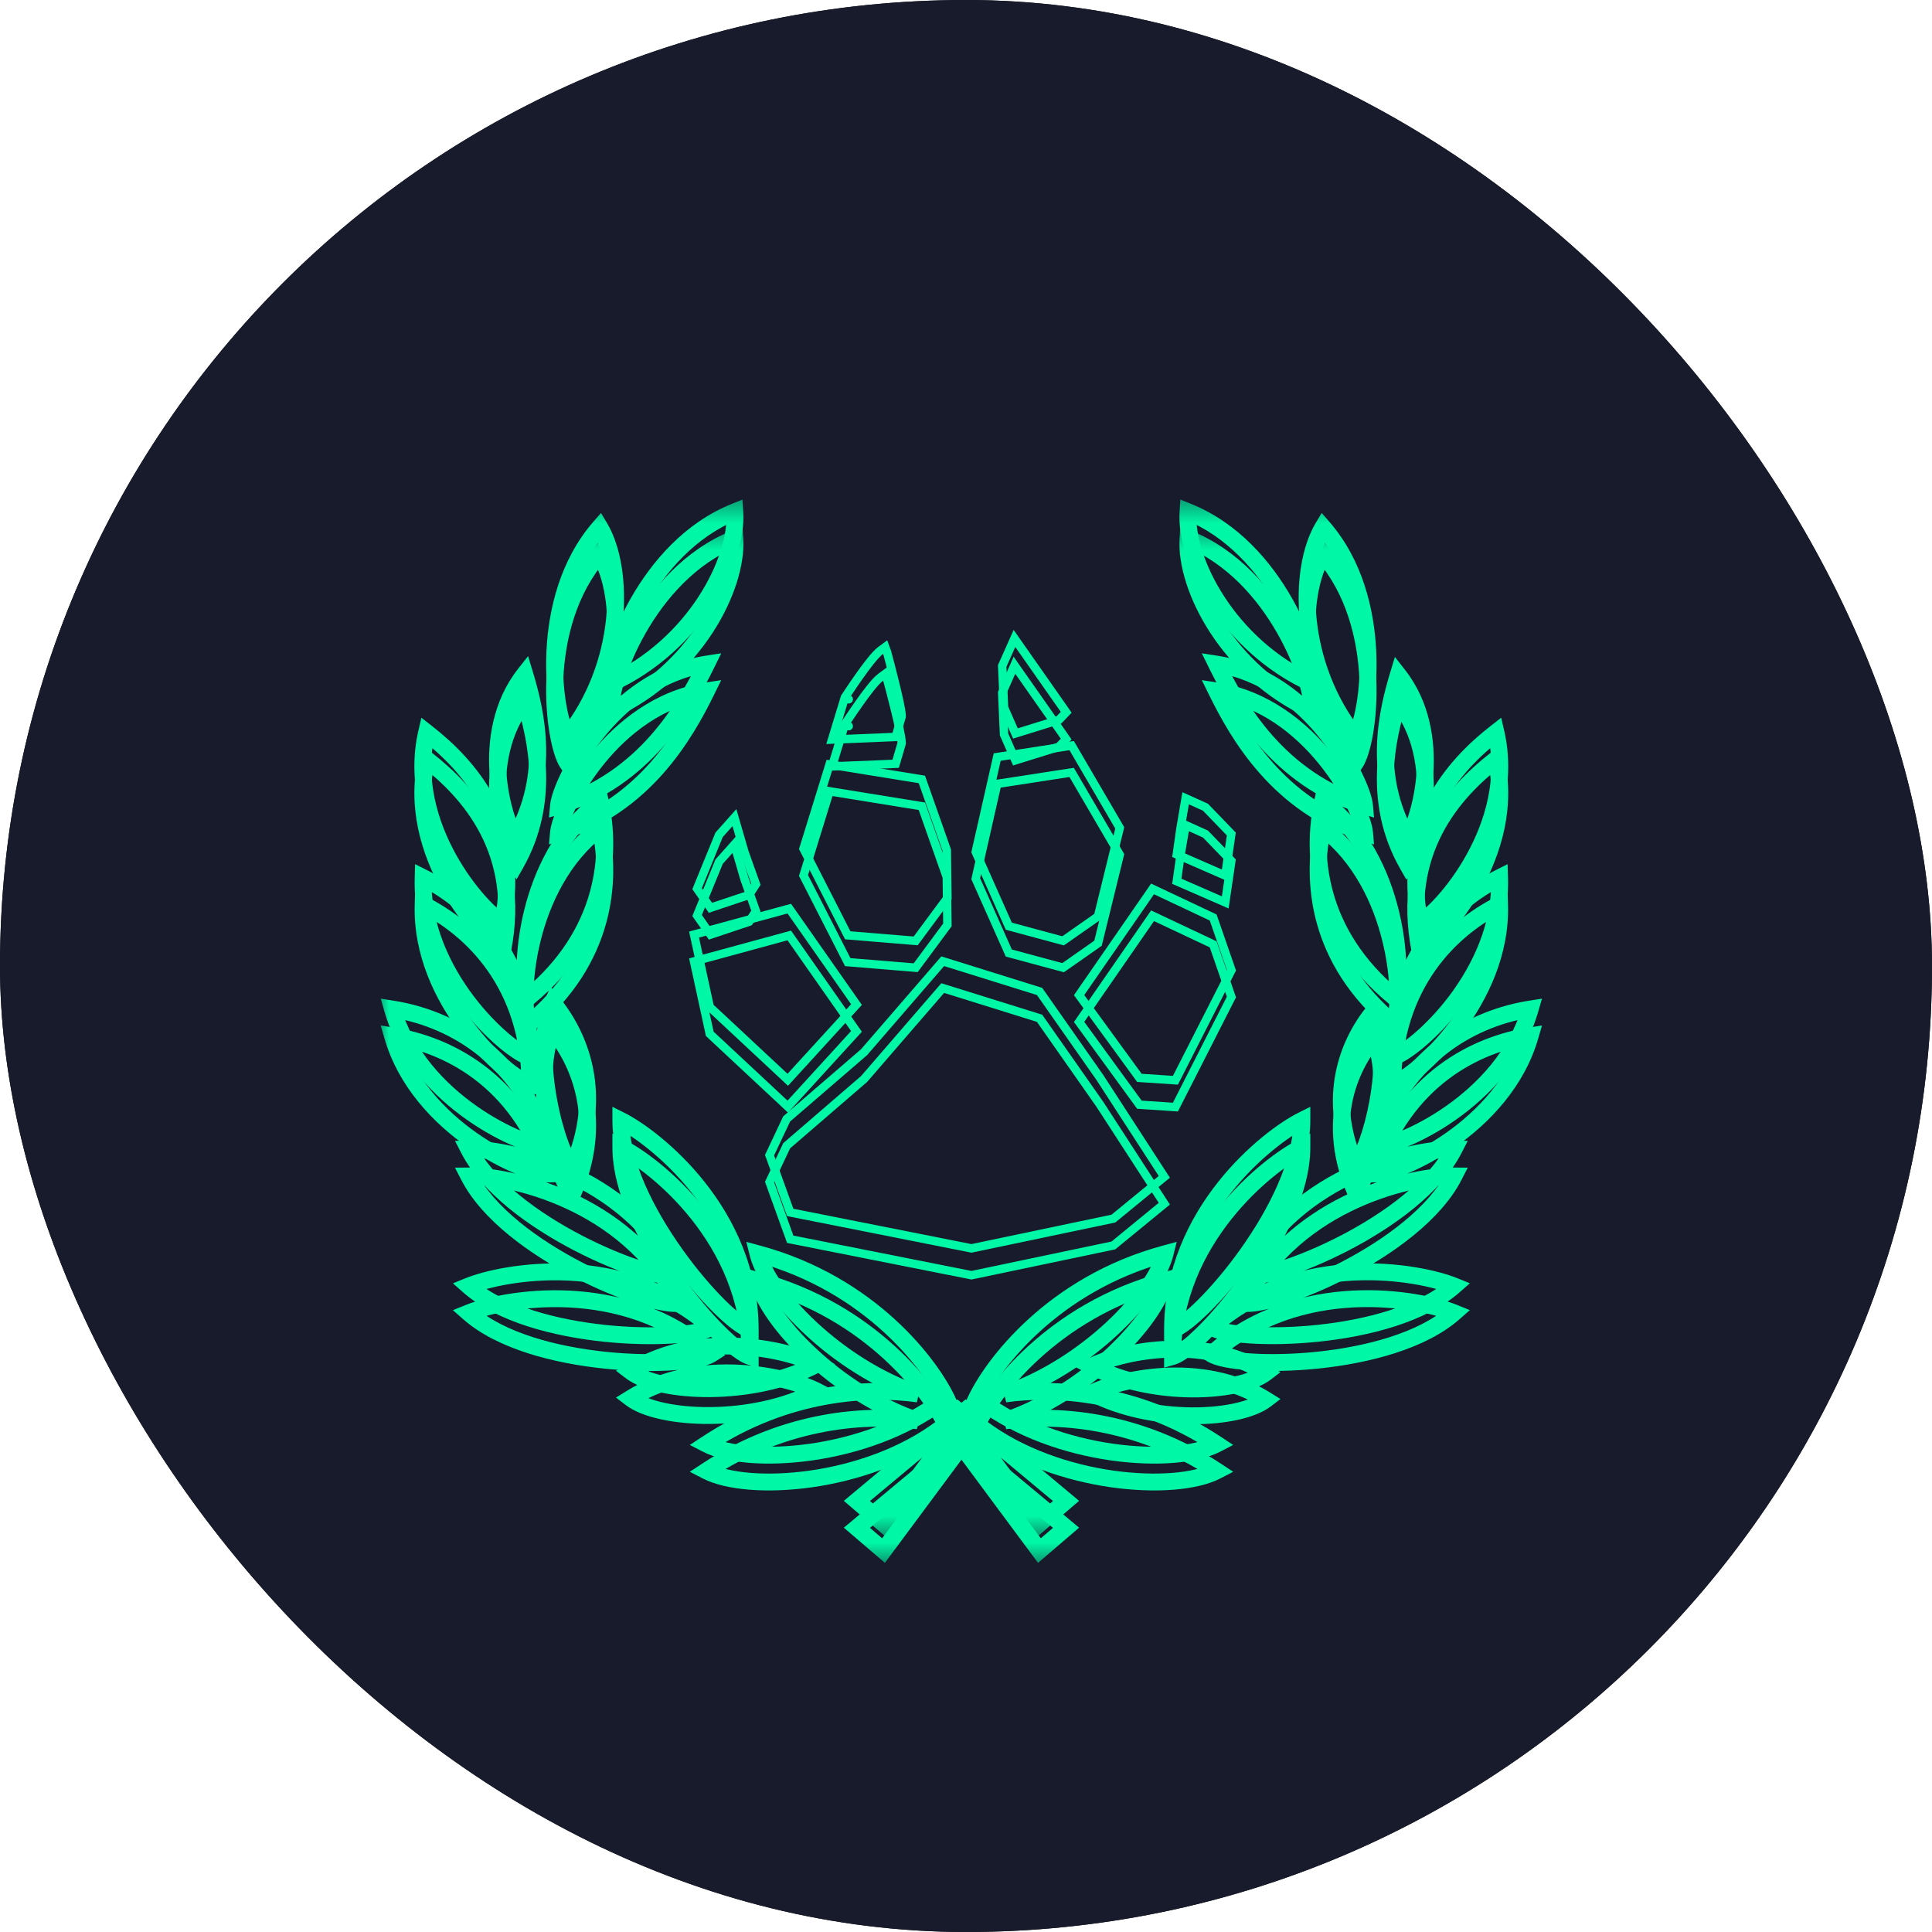
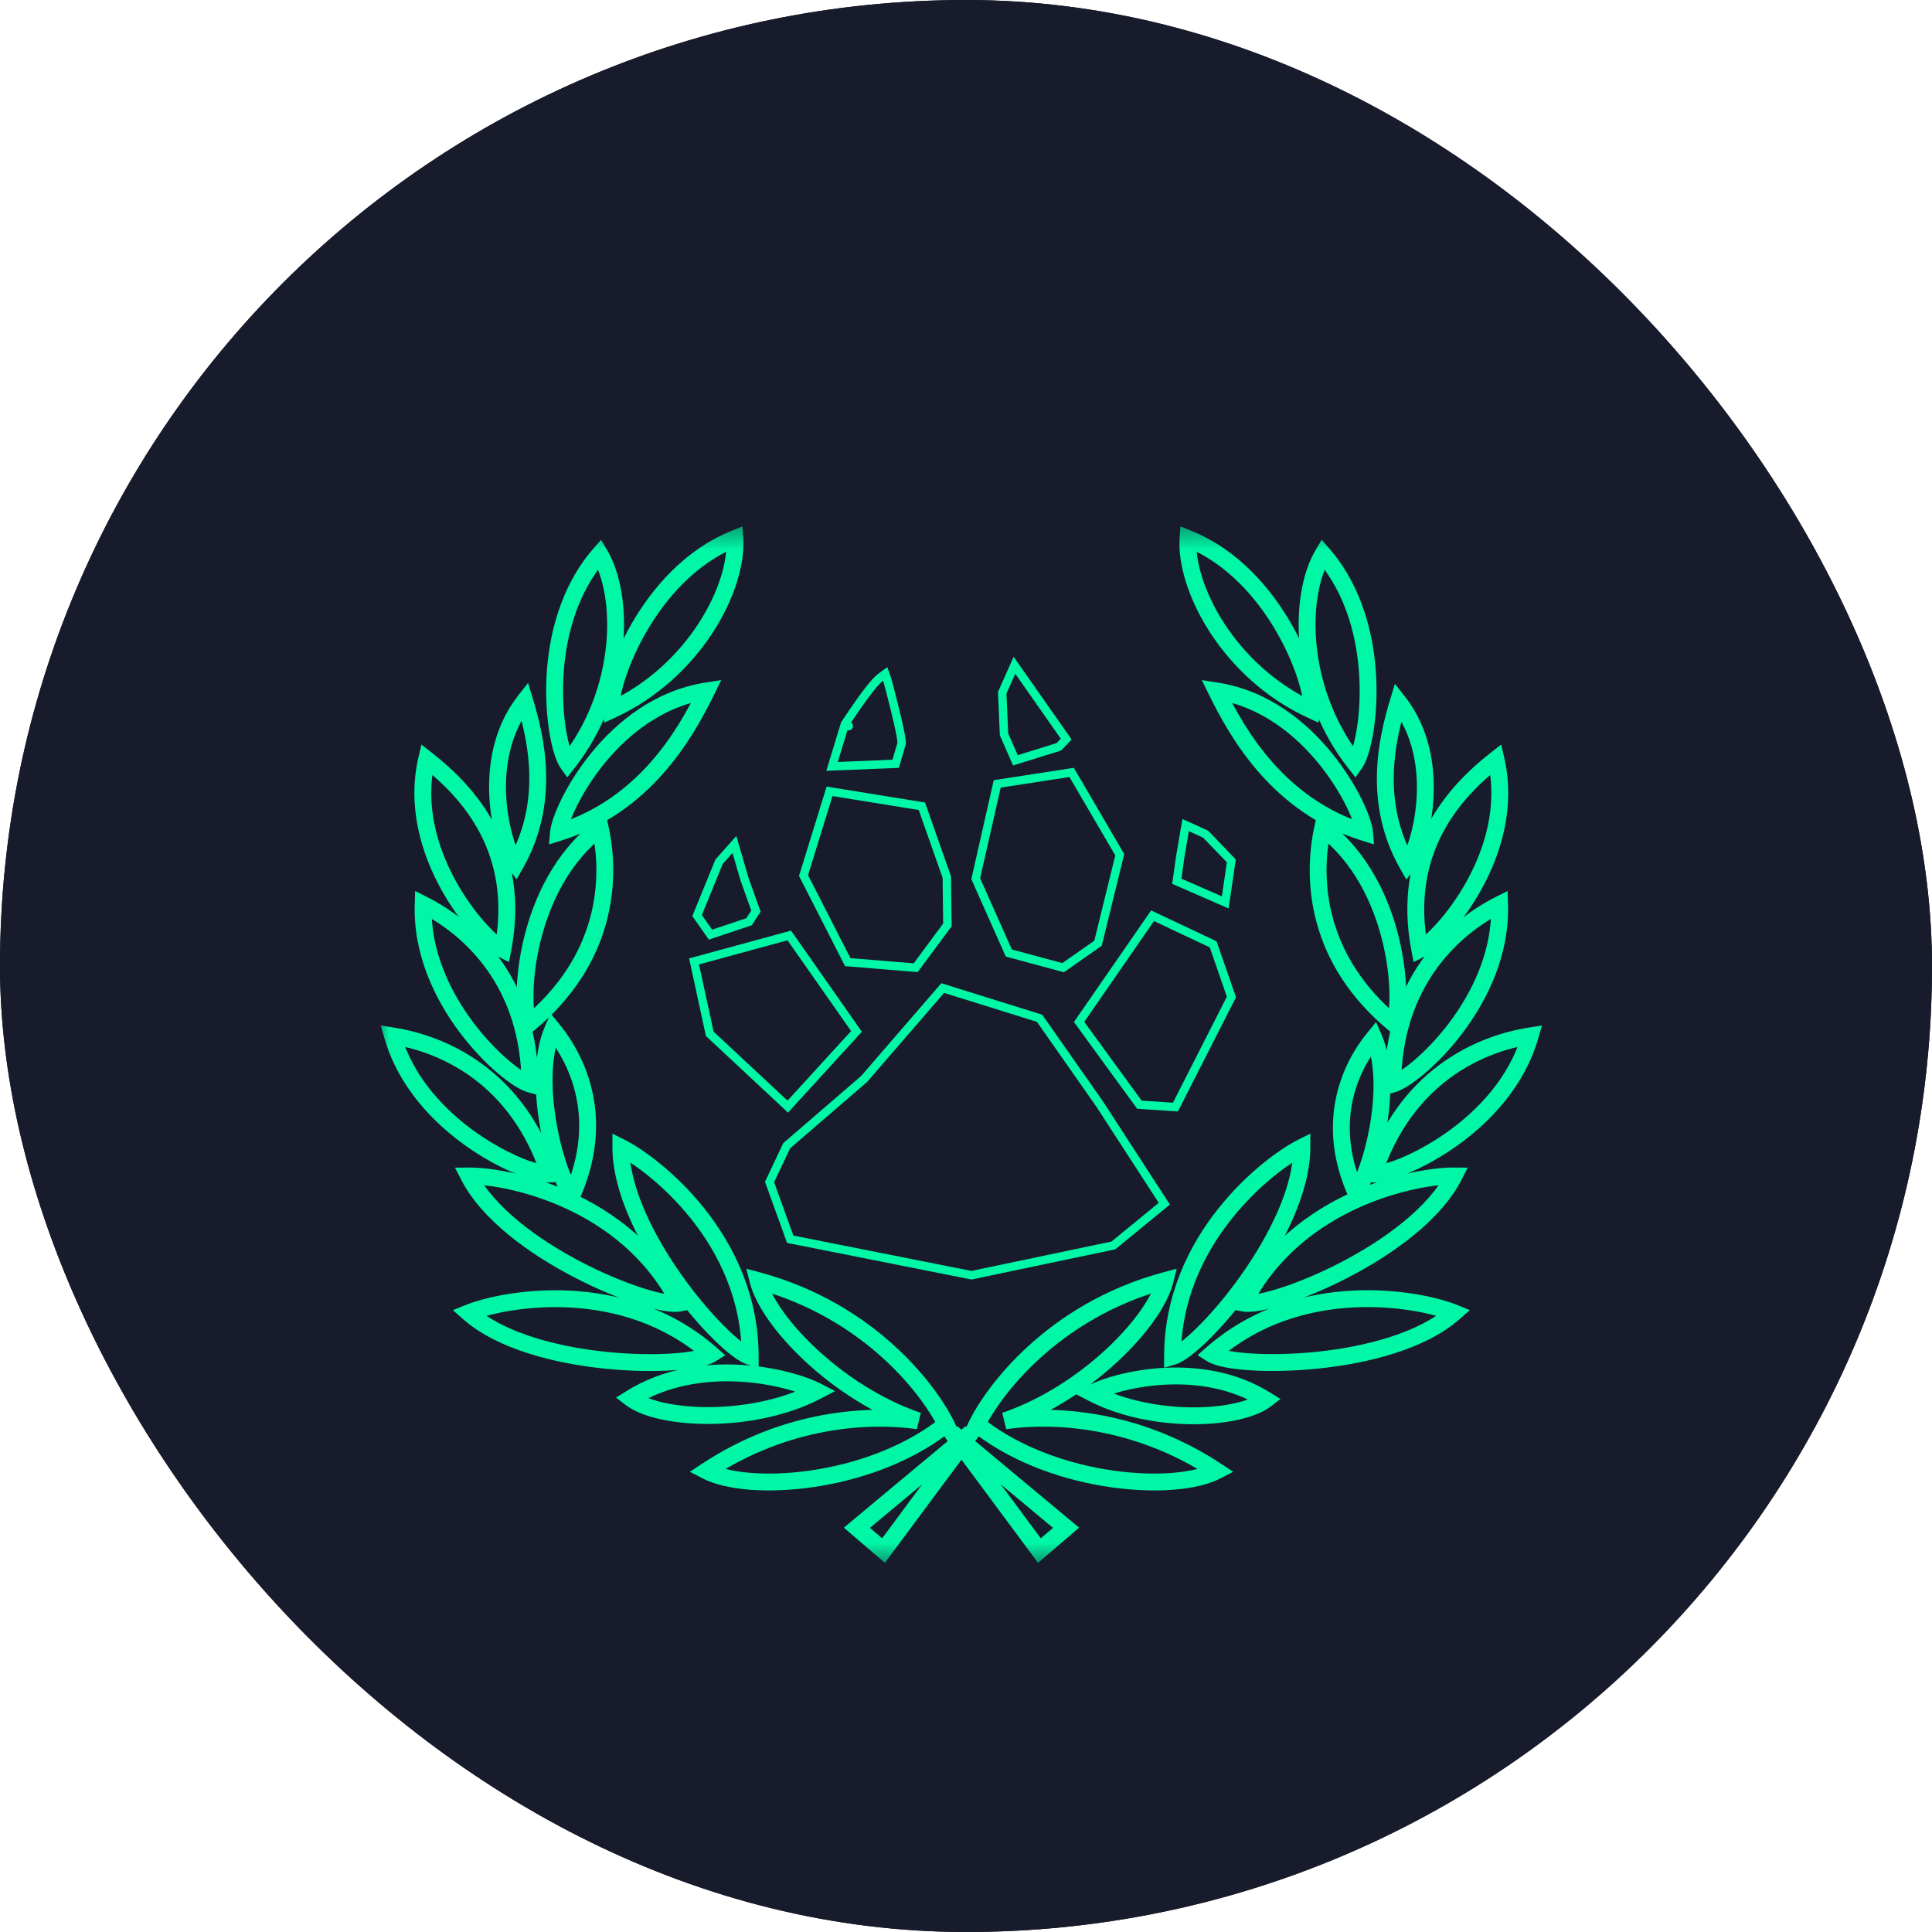
<svg xmlns="http://www.w3.org/2000/svg" width="72" height="72" viewBox="0 0 72 72" fill="none">
  <g clip-path="url(#clip0_3821_15)">
    <rect width="72" height="72" rx="36" fill="#191918" />
    <rect width="72" height="72" fill="#171B2C" />
    <g filter="url(#filter0_f_3821_15)">
      <mask id="mask0_3821_15" style="mask-type:luminance" maskUnits="userSpaceOnUse" x="14" y="19" width="44" height="40">
        <path d="M58 19.443H14V58.414H58V19.443Z" fill="white" />
        <path fill-rule="evenodd" clip-rule="evenodd" d="M27.384 20.071C27.503 21.88 25.892 25.037 22.773 26.469C22.648 25.598 24.059 21.41 27.384 20.071ZM22.351 20.651C23.279 22.207 23.279 25.752 21.152 28.445C20.645 27.726 19.997 23.355 22.351 20.651ZM26.33 25.75C25.534 27.37 24.021 30.03 20.814 31.029C20.889 30.153 22.788 26.302 26.33 25.75ZM19.555 26.12C19.973 27.499 20.539 29.876 19.212 32.206C18.778 31.654 17.788 28.372 19.555 26.12ZM15.9 28.298C17.487 29.54 19.447 31.708 18.74 35.386C17.955 34.989 15.09 31.791 15.9 28.298ZM22.367 30.848C22.8 32.816 22.588 35.779 19.701 38.165C19.349 37.36 19.519 33.026 22.367 30.848ZM15.77 33.707C17.568 34.617 19.729 36.656 19.751 40.401C18.904 40.164 15.656 37.291 15.77 33.707ZM20.601 38.365C21.613 39.602 22.525 41.774 21.339 44.497C20.801 44.053 19.744 40.333 20.601 38.365ZM23.138 42.757C24.367 43.371 27.958 46.159 27.958 50.554C26.966 50.27 23.138 45.932 23.138 42.757ZM14.628 38.604C16.619 38.917 19.302 40.194 20.473 43.751C19.595 43.786 15.62 42.049 14.628 38.604ZM17.469 43.824C18.842 43.811 23.31 44.653 25.315 48.564C24.303 48.764 18.917 46.65 17.469 43.824ZM17.469 48.926C18.742 48.41 23.208 47.559 26.506 50.464C25.637 51.021 19.852 51.025 17.469 48.926ZM35.337 53.252C34.723 51.882 32.445 48.858 28.249 47.724C28.628 49.241 31.172 51.908 34.213 52.95C32.417 52.691 29.322 52.838 26.329 54.816C27.876 55.617 32.265 55.347 35.103 53.203C35.181 53.221 35.259 53.237 35.337 53.252ZM35.915 53.757L38.749 56.119L39.577 56.808L39.729 56.935L39.694 56.965L38.761 57.765L38.737 57.786L38.657 57.678L37.986 56.773L35.832 53.87L33.678 56.773L33.006 57.678L32.927 57.786L32.902 57.765L31.97 56.965L31.934 56.935L32.086 56.808L32.914 56.119L35.748 53.757L35.476 53.391L35.832 53.688L36.187 53.391L35.915 53.757ZM30.441 51.843C29.428 51.32 26.092 50.496 23.509 52.111C24.566 52.92 28.031 53.101 30.441 51.843ZM48.518 42.757C47.289 43.371 43.698 46.159 43.698 50.554C44.69 50.27 48.518 45.932 48.518 42.757ZM51.2 38.685C50.256 39.84 49.404 41.867 50.511 44.408C51.014 43.994 52 40.522 51.2 38.685ZM57.026 38.604C55.036 38.917 52.353 40.194 51.181 43.751C52.06 43.786 56.035 42.049 57.026 38.604ZM55.885 33.707C54.087 34.617 51.926 36.656 51.904 40.401C52.751 40.164 55.999 37.291 55.885 33.707ZM49.296 30.848C48.863 32.816 49.075 35.779 51.962 38.165C52.315 37.36 52.144 33.026 49.296 30.848ZM55.751 28.298C54.164 29.54 52.204 31.708 52.911 35.386C53.695 34.989 56.56 31.791 55.751 28.298ZM52.11 26.153C51.694 27.526 51.13 29.894 52.452 32.215C52.883 31.665 53.87 28.396 52.11 26.153ZM45.337 25.75C46.133 27.37 47.647 30.03 50.854 31.029C50.778 30.153 48.88 26.302 45.337 25.75ZM49.303 20.651C48.375 22.207 48.375 25.752 50.502 28.445C51.009 27.726 51.657 23.355 49.303 20.651ZM44.275 20.071C44.156 21.88 45.768 25.037 48.886 26.469C49.011 25.598 47.601 21.41 44.275 20.071ZM54.188 43.824C52.814 43.811 48.346 44.653 46.341 48.564C47.354 48.764 52.739 46.65 54.188 43.824ZM54.188 48.924C52.915 48.409 48.449 47.557 45.151 50.462C46.02 51.019 51.805 51.023 54.188 48.924ZM36.329 53.252C36.944 51.882 39.222 48.858 43.418 47.724C43.039 49.241 40.494 51.909 37.453 52.95C39.249 52.691 42.344 52.837 45.338 54.816C43.792 55.617 39.403 55.347 36.565 53.203C36.486 53.221 36.408 53.237 36.329 53.252ZM40.696 51.914C41.642 51.425 44.757 50.656 47.168 52.163C46.181 52.919 42.946 53.088 40.696 51.914Z" fill="black" />
      </mask>
      <g mask="url(#mask0_3821_15)">
        <path d="M27.384 20.071L27.698 20.051L27.669 19.618L27.267 19.78L27.384 20.071ZM22.773 26.469L22.462 26.514L22.521 26.93L22.904 26.755L22.773 26.469ZM22.35 20.651L22.62 20.49L22.398 20.117L22.113 20.444L22.35 20.651ZM21.152 28.445L20.895 28.626L21.138 28.97L21.398 28.64L21.152 28.445ZM26.33 25.75L26.612 25.889L26.878 25.346L26.281 25.439L26.33 25.75ZM20.814 31.029L20.5 31.003L20.46 31.469L20.907 31.329L20.814 31.029ZM19.555 26.12L19.855 26.029L19.68 25.451L19.307 25.926L19.555 26.12ZM19.211 32.206L18.964 32.4L19.253 32.768L19.485 32.361L19.211 32.206ZM15.899 28.298L16.093 28.051L15.705 27.747L15.593 28.227L15.899 28.298ZM18.739 35.386L18.598 35.666L18.969 35.854L19.048 35.445L18.739 35.386ZM22.367 30.848L22.674 30.781L22.568 30.299L22.176 30.599L22.367 30.848ZM19.701 38.165L19.413 38.291L19.58 38.673L19.901 38.407L19.701 38.165ZM15.77 33.707L15.912 33.427L15.471 33.204L15.456 33.697L15.77 33.707ZM19.751 40.401L19.666 40.703L20.068 40.816L20.065 40.399L19.751 40.401ZM20.601 38.365L20.844 38.166L20.518 37.768L20.313 38.24L20.601 38.365ZM21.339 44.497L21.139 44.739L21.46 45.004L21.627 44.622L21.339 44.497ZM23.137 42.757L23.278 42.475L22.823 42.248V42.757H23.137ZM27.958 50.554L27.871 50.856L28.272 50.97V50.554H27.958ZM14.628 38.604L14.677 38.294L14.19 38.217L14.326 38.691L14.628 38.604ZM20.473 43.751L20.485 44.065L20.902 44.048L20.771 43.653L20.473 43.751ZM17.468 43.824L17.465 43.51L16.956 43.515L17.189 43.968L17.468 43.824ZM25.315 48.564L25.376 48.872L25.785 48.791L25.595 48.421L25.315 48.564ZM17.468 48.926L17.35 48.635L16.879 48.826L17.26 49.162L17.468 48.926ZM26.506 50.464L26.675 50.728L27.026 50.504L26.713 50.228L26.506 50.464ZM28.248 47.724L28.33 47.42L27.813 47.281L27.943 47.8L28.248 47.724ZM35.337 53.252L35.277 53.561L35.871 53.676L35.624 53.124L35.337 53.252ZM34.212 52.95L34.167 53.261L34.314 52.653L34.212 52.95ZM26.329 54.816L26.156 54.554L25.709 54.849L26.185 55.096L26.329 54.816ZM35.102 53.203L35.171 52.897L35.029 52.865L34.913 52.953L35.102 53.203ZM35.915 53.757L35.663 53.57L35.486 53.809L35.714 53.999L35.915 53.757ZM39.728 56.935L39.933 57.174L40.215 56.932L39.93 56.694L39.728 56.935ZM38.736 57.786L38.484 57.973L38.685 58.244L38.941 58.024L38.736 57.786ZM35.831 53.87L36.084 53.683L35.831 53.343L35.579 53.683L35.831 53.87ZM32.926 57.786L32.722 58.024L32.978 58.244L33.178 57.973L32.926 57.786ZM31.934 56.935L31.733 56.694L31.447 56.932L31.729 57.174L31.934 56.935ZM35.747 53.757L35.948 53.999L36.177 53.809L36 53.57L35.747 53.757ZM35.475 53.391L35.677 53.15L35.223 53.578L35.475 53.391ZM35.831 53.688L35.63 53.929L35.831 54.097L36.032 53.929L35.831 53.688ZM36.187 53.391L36.439 53.578L35.986 53.15L36.187 53.391ZM30.44 51.843L30.586 52.122L31.122 51.842L30.585 51.564L30.44 51.843ZM23.509 52.111L23.342 51.844L22.957 52.084L23.317 52.36L23.509 52.111ZM48.517 42.757H48.832V42.248L48.377 42.475L48.517 42.757ZM43.697 50.554H43.383V50.97L43.783 50.856L43.697 50.554ZM51.2 38.685L51.488 38.56L51.282 38.088L50.957 38.486L51.2 38.685ZM50.511 44.408L50.223 44.533L50.389 44.916L50.711 44.651L50.511 44.408ZM57.026 38.604L57.328 38.691L57.465 38.217L56.977 38.294L57.026 38.604ZM51.181 43.751L50.883 43.653L50.752 44.048L51.169 44.065L51.181 43.751ZM55.884 33.707L56.199 33.697L56.183 33.204L55.742 33.427L55.884 33.707ZM51.903 40.401L51.589 40.399L51.586 40.816L51.988 40.703L51.903 40.401ZM49.295 30.848L49.486 30.599L49.094 30.299L48.988 30.781L49.295 30.848ZM51.962 38.165L51.761 38.407L52.083 38.673L52.249 38.291L51.962 38.165ZM55.75 28.298L56.056 28.227L55.945 27.747L55.556 28.051L55.75 28.298ZM52.91 35.386L52.602 35.445L52.68 35.854L53.052 35.666L52.91 35.386ZM52.109 26.153L52.357 25.959L51.984 25.483L51.809 26.061L52.109 26.153ZM52.451 32.215L52.178 32.371L52.41 32.778L52.699 32.409L52.451 32.215ZM45.337 25.75L45.385 25.439L44.788 25.346L45.055 25.889L45.337 25.75ZM50.853 31.029L50.76 31.329L51.206 31.469L51.166 31.003L50.853 31.029ZM49.303 20.651L49.54 20.444L49.255 20.117L49.033 20.49L49.303 20.651ZM50.501 28.445L50.255 28.64L50.515 28.97L50.758 28.626L50.501 28.445ZM44.275 20.071L44.392 19.78L43.989 19.618L43.961 20.051L44.275 20.071ZM48.886 26.469L48.755 26.755L49.137 26.93L49.197 26.514L48.886 26.469ZM54.188 43.824L54.467 43.968L54.699 43.515L54.191 43.51L54.188 43.824ZM46.341 48.564L46.061 48.421L45.871 48.791L46.28 48.872L46.341 48.564ZM54.188 48.924L54.395 49.16L54.777 48.824L54.306 48.633L54.188 48.924ZM45.15 50.462L44.943 50.226L44.63 50.502L44.981 50.727L45.15 50.462ZM43.418 47.724L43.723 47.8L43.852 47.281L43.336 47.42L43.418 47.724ZM36.329 53.252L36.042 53.124L35.795 53.676L36.389 53.561L36.329 53.252ZM37.453 52.95L37.351 52.653L37.498 53.261L37.453 52.95ZM45.338 54.816L45.482 55.096L45.958 54.849L45.511 54.554L45.338 54.816ZM36.564 53.203L36.754 52.952L36.637 52.864L36.495 52.897L36.564 53.203ZM40.696 51.914L40.551 51.635L40.014 51.913L40.55 52.192L40.696 51.914ZM47.168 52.163L47.359 52.413L47.719 52.137L47.334 51.897L47.168 52.163ZM27.07 20.092C27.124 20.907 26.784 22.081 26.029 23.24C25.279 24.391 24.14 25.495 22.641 26.183L22.904 26.755C24.524 26.011 25.75 24.82 26.556 23.583C27.357 22.353 27.763 21.045 27.698 20.051L27.07 20.092ZM23.084 26.424C23.075 26.363 23.077 26.24 23.109 26.05C23.139 25.867 23.193 25.641 23.273 25.384C23.433 24.869 23.692 24.243 24.058 23.601C24.791 22.313 25.928 20.996 27.501 20.363L27.267 19.78C25.514 20.486 24.284 21.933 23.511 23.29C23.123 23.972 22.846 24.64 22.673 25.197C22.586 25.476 22.524 25.73 22.488 25.948C22.453 26.159 22.439 26.357 22.462 26.514L23.084 26.424ZM22.08 20.811C22.498 21.513 22.729 22.713 22.584 24.088C22.44 25.455 21.927 26.956 20.905 28.25L21.398 28.64C22.503 27.241 23.054 25.623 23.209 24.154C23.363 22.695 23.13 21.345 22.62 20.49L22.08 20.811ZM21.409 28.264C21.373 28.213 21.319 28.102 21.261 27.919C21.204 27.742 21.15 27.516 21.104 27.251C21.012 26.72 20.959 26.044 20.992 25.307C21.059 23.826 21.474 22.136 22.587 20.857L22.113 20.444C20.873 21.87 20.435 23.718 20.364 25.278C20.329 26.061 20.386 26.782 20.485 27.358C20.534 27.645 20.595 27.9 20.662 28.11C20.727 28.314 20.804 28.497 20.895 28.626L21.409 28.264ZM26.048 25.611C25.258 27.219 23.794 29.771 20.72 30.729L20.907 31.329C24.247 30.288 25.81 27.52 26.612 25.889L26.048 25.611ZM21.127 31.056C21.14 30.898 21.251 30.537 21.491 30.052C21.725 29.578 22.068 29.018 22.515 28.466C23.414 27.36 24.711 26.32 26.378 26.06L26.281 25.439C24.406 25.732 22.983 26.894 22.028 28.07C21.549 28.66 21.181 29.261 20.927 29.773C20.68 30.274 20.525 30.722 20.5 31.003L21.127 31.056ZM19.254 26.211C19.668 27.577 20.197 29.841 18.938 32.05L19.485 32.361C20.88 29.91 20.277 27.42 19.855 26.029L19.254 26.211ZM19.459 32.012C19.388 31.922 19.258 31.66 19.135 31.248C19.015 30.849 18.91 30.339 18.872 29.779C18.794 28.653 18.983 27.357 19.802 26.314L19.307 25.926C18.359 27.135 18.16 28.606 18.244 29.822C18.287 30.432 18.4 30.988 18.533 31.429C18.661 31.858 18.818 32.214 18.964 32.4L19.459 32.012ZM15.706 28.546C17.25 29.755 19.105 31.816 18.431 35.326L19.048 35.445C19.787 31.599 17.722 29.325 16.093 28.051L15.706 28.546ZM18.881 35.105C18.74 35.033 18.445 34.796 18.085 34.392C17.733 33.998 17.341 33.471 16.996 32.85C16.305 31.604 15.825 30.013 16.206 28.369L15.593 28.227C15.165 30.076 15.712 31.83 16.447 33.155C16.815 33.82 17.235 34.385 17.616 34.811C17.988 35.228 18.347 35.539 18.598 35.666L18.881 35.105ZM22.06 30.916C22.474 32.798 22.275 35.63 19.5 37.923L19.901 38.407C22.9 35.929 23.126 32.834 22.674 30.781L22.06 30.916ZM19.988 38.039C19.963 37.981 19.931 37.861 19.909 37.672C19.888 37.489 19.877 37.26 19.882 36.995C19.893 36.464 19.967 35.801 20.139 35.096C20.484 33.68 21.211 32.128 22.558 31.098L22.176 30.599C20.675 31.747 19.893 33.45 19.528 34.947C19.345 35.698 19.265 36.406 19.254 36.982C19.248 37.27 19.259 37.529 19.285 37.746C19.31 37.957 19.35 38.148 19.413 38.291L19.988 38.039ZM15.628 33.988C17.348 34.858 19.415 36.803 19.437 40.403L20.065 40.399C20.042 36.509 17.788 34.376 15.912 33.427L15.628 33.988ZM19.835 40.098C19.774 40.081 19.661 40.029 19.501 39.927C19.346 39.828 19.161 39.691 18.959 39.52C18.554 39.175 18.088 38.699 17.65 38.12C16.772 36.957 16.03 35.412 16.084 33.717L15.456 33.697C15.395 35.586 16.22 37.27 17.149 38.498C17.615 39.115 18.113 39.625 18.552 39.998C18.771 40.185 18.979 40.34 19.163 40.457C19.342 40.571 19.516 40.661 19.666 40.703L19.835 40.098ZM20.357 38.564C21.314 39.733 22.179 41.782 21.05 44.371L21.627 44.622C22.871 41.766 21.911 39.471 20.844 38.166L20.357 38.564ZM21.538 44.254C21.521 44.24 21.47 44.18 21.395 44.039C21.325 43.908 21.248 43.733 21.171 43.52C21.016 43.097 20.865 42.546 20.756 41.946C20.534 40.729 20.499 39.385 20.889 38.491L20.313 38.24C19.845 39.313 19.91 40.813 20.137 42.059C20.252 42.69 20.412 43.276 20.581 43.736C20.664 43.966 20.752 44.17 20.84 44.334C20.922 44.489 21.021 44.643 21.139 44.739L21.538 44.254ZM22.997 43.038C23.569 43.324 24.738 44.145 25.762 45.433C26.783 46.717 27.643 48.446 27.643 50.554H28.272C28.272 48.267 27.337 46.404 26.254 45.042C25.175 43.684 23.935 42.804 23.278 42.475L22.997 43.038ZM28.044 50.251C27.979 50.233 27.85 50.165 27.656 50.017C27.471 49.876 27.25 49.681 27.008 49.44C26.523 48.957 25.962 48.303 25.431 47.557C24.358 46.051 23.452 44.241 23.452 42.757H22.823C22.823 44.447 23.831 46.394 24.919 47.922C25.469 48.694 26.052 49.375 26.564 49.885C26.82 50.14 27.061 50.355 27.275 50.517C27.481 50.674 27.688 50.803 27.871 50.856L28.044 50.251ZM14.579 38.915C16.483 39.214 19.048 40.43 20.174 43.849L20.771 43.653C19.555 39.958 16.754 38.62 14.677 38.294L14.579 38.915ZM20.46 43.437C20.396 43.439 20.273 43.425 20.09 43.377C19.911 43.331 19.694 43.257 19.448 43.156C18.958 42.953 18.368 42.642 17.773 42.225C16.58 41.389 15.399 40.146 14.93 38.517L14.326 38.691C14.849 40.507 16.151 41.856 17.412 42.74C18.045 43.184 18.676 43.516 19.208 43.736C19.474 43.846 19.719 43.93 19.931 43.985C20.136 44.039 20.33 44.071 20.485 44.065L20.46 43.437ZM17.471 44.139C18.111 44.132 19.526 44.329 21.025 45.009C22.519 45.686 24.074 46.832 25.035 48.707L25.595 48.421C24.551 46.386 22.869 45.155 21.285 44.436C19.705 43.72 18.199 43.503 17.465 43.51L17.471 44.139ZM25.254 48.256C25.188 48.269 25.041 48.267 24.802 48.224C24.572 48.184 24.287 48.11 23.961 48.006C23.309 47.798 22.512 47.471 21.7 47.05C20.058 46.199 18.425 45.002 17.748 43.681L17.189 43.968C17.96 45.472 19.745 46.745 21.411 47.608C22.252 48.044 23.082 48.385 23.77 48.605C24.113 48.715 24.427 48.796 24.691 48.843C24.945 48.889 25.189 48.909 25.376 48.872L25.254 48.256ZM17.586 49.217C18.179 48.977 19.568 48.642 21.212 48.726C22.85 48.809 24.716 49.306 26.298 50.7L26.713 50.228C24.997 48.716 22.981 48.187 21.244 48.098C19.512 48.01 18.031 48.359 17.35 48.635L17.586 49.217ZM26.336 50.199C26.279 50.236 26.142 50.288 25.904 50.336C25.675 50.382 25.383 50.418 25.041 50.44C24.359 50.485 23.497 50.473 22.587 50.379C20.747 50.188 18.79 49.672 17.676 48.69L17.26 49.162C18.529 50.28 20.656 50.811 22.522 51.004C23.465 51.101 24.362 51.115 25.082 51.067C25.443 51.044 25.764 51.005 26.027 50.952C26.281 50.901 26.515 50.831 26.675 50.728L26.336 50.199ZM28.166 48.027C32.257 49.133 34.468 52.082 35.05 53.381L35.624 53.124C34.977 51.682 32.632 48.583 28.33 47.42L28.166 48.027ZM34.314 52.653C32.843 52.149 31.484 51.248 30.446 50.285C29.397 49.312 28.721 48.317 28.553 47.648L27.943 47.8C28.155 48.648 28.94 49.745 30.019 50.746C31.108 51.756 32.541 52.71 34.11 53.247L34.314 52.653ZM26.502 55.079C29.417 53.151 32.429 53.01 34.167 53.261L34.257 52.639C32.403 52.371 29.227 52.524 26.156 54.554L26.502 55.079ZM34.913 52.953C33.547 53.984 31.795 54.573 30.187 54.803C29.384 54.917 28.625 54.942 27.978 54.89C27.325 54.838 26.808 54.71 26.473 54.537L26.185 55.096C26.623 55.323 27.235 55.461 27.928 55.517C28.627 55.572 29.433 55.545 30.276 55.425C31.958 55.184 33.819 54.566 35.292 53.454L34.913 52.953ZM35.397 52.944C35.321 52.929 35.246 52.914 35.171 52.897L35.033 53.51C35.114 53.528 35.196 53.545 35.277 53.561L35.397 52.944ZM38.95 55.877L36.116 53.516L35.714 53.999L38.548 56.36L38.95 55.877ZM39.778 56.567L38.95 55.877L38.548 56.36L39.375 57.05L39.778 56.567ZM39.93 56.694L39.778 56.567L39.375 57.05L39.527 57.176L39.93 56.694ZM39.898 57.204L39.933 57.174L39.524 56.696L39.489 56.727L39.898 57.204ZM38.965 58.003L39.898 57.204L39.489 56.727L38.556 57.526L38.965 58.003ZM38.941 58.024L38.965 58.003L38.556 57.526L38.532 57.547L38.941 58.024ZM38.404 57.865L38.484 57.973L38.989 57.598L38.909 57.491L38.404 57.865ZM37.733 56.961L38.404 57.865L38.909 57.491L38.237 56.586L37.733 56.961ZM35.579 54.058L37.733 56.961L38.237 56.586L36.084 53.683L35.579 54.058ZM33.929 56.961L36.084 54.058L35.579 53.683L33.425 56.586L33.929 56.961ZM33.258 57.865L33.929 56.961L33.425 56.586L32.754 57.491L33.258 57.865ZM33.178 57.973L33.258 57.865L32.754 57.491L32.674 57.598L33.178 57.973ZM32.697 58.003L32.722 58.024L33.131 57.547L33.106 57.526L32.697 58.003ZM31.765 57.204L32.697 58.003L33.106 57.526L32.174 56.727L31.765 57.204ZM31.729 57.174L31.765 57.204L32.174 56.727L32.138 56.696L31.729 57.174ZM31.885 56.567L31.733 56.694L32.135 57.176L32.287 57.05L31.885 56.567ZM32.712 55.877L31.885 56.567L32.287 57.05L33.114 56.36L32.712 55.877ZM35.546 53.516L32.712 55.877L33.114 56.36L35.948 53.999L35.546 53.516ZM35.223 53.578L35.495 53.945L36 53.57L35.728 53.204L35.223 53.578ZM36.032 53.446L35.677 53.15L35.274 53.633L35.63 53.929L36.032 53.446ZM35.986 53.15L35.63 53.446L36.032 53.929L36.388 53.633L35.986 53.15ZM36.167 53.945L36.439 53.578L35.934 53.204L35.663 53.57L36.167 53.945ZM30.585 51.564C30.032 51.279 28.901 50.933 27.58 50.861C26.256 50.79 24.706 50.992 23.342 51.844L23.675 52.377C24.894 51.615 26.303 51.422 27.546 51.489C28.793 51.557 29.836 51.884 30.296 52.123L30.585 51.564ZM23.317 52.36C23.635 52.603 24.101 52.779 24.632 52.894C25.169 53.011 25.8 53.072 26.47 53.066C27.805 53.055 29.325 52.78 30.586 52.122L30.295 51.565C29.145 52.165 27.729 52.427 26.464 52.438C25.834 52.443 25.25 52.385 24.765 52.28C24.274 52.173 23.911 52.023 23.7 51.861L23.317 52.36ZM48.377 42.475C47.72 42.804 46.48 43.684 45.401 45.042C44.318 46.404 43.383 48.267 43.383 50.554H44.011C44.011 48.446 44.872 46.717 45.893 45.433C46.917 44.145 48.086 43.324 48.658 43.038L48.377 42.475ZM43.783 50.856C43.967 50.803 44.174 50.674 44.38 50.517C44.593 50.355 44.835 50.14 45.091 49.885C45.603 49.375 46.185 48.694 46.735 47.922C47.824 46.394 48.832 44.447 48.832 42.757H48.203C48.203 44.241 47.297 46.051 46.224 47.557C45.693 48.303 45.132 48.957 44.647 49.44C44.405 49.681 44.184 49.876 43.999 50.017C43.805 50.165 43.676 50.233 43.611 50.251L43.783 50.856ZM50.957 38.486C49.957 39.708 49.058 41.859 50.223 44.533L50.799 44.282C49.75 41.875 50.554 39.971 51.443 38.884L50.957 38.486ZM50.711 44.651C50.824 44.557 50.918 44.411 50.995 44.266C51.078 44.111 51.16 43.92 51.238 43.705C51.396 43.274 51.545 42.727 51.653 42.136C51.865 40.973 51.927 39.567 51.488 38.56L50.912 38.811C51.273 39.64 51.241 40.889 51.035 42.024C50.933 42.583 50.792 43.096 50.648 43.489C50.576 43.687 50.505 43.849 50.44 43.971C50.408 44.032 50.379 44.079 50.354 44.113C50.342 44.13 50.332 44.143 50.324 44.152C50.32 44.157 50.317 44.16 50.315 44.162C50.312 44.164 50.311 44.165 50.311 44.165L50.711 44.651ZM56.977 38.294C54.9 38.62 52.099 39.958 50.883 43.653L51.48 43.849C52.606 40.43 55.171 39.214 57.075 38.915L56.977 38.294ZM51.169 44.065C51.324 44.071 51.518 44.039 51.723 43.985C51.934 43.93 52.179 43.846 52.446 43.736C52.978 43.516 53.609 43.184 54.242 42.74C55.503 41.856 56.805 40.507 57.328 38.691L56.724 38.517C56.255 40.146 55.074 41.389 53.881 42.225C53.286 42.642 52.696 42.953 52.206 43.156C51.96 43.257 51.743 43.331 51.564 43.377C51.381 43.425 51.258 43.439 51.194 43.437L51.169 44.065ZM55.742 33.427C53.866 34.376 51.612 36.509 51.589 40.399L52.217 40.403C52.239 36.803 54.306 34.858 56.026 33.988L55.742 33.427ZM51.988 40.703C52.138 40.661 52.312 40.571 52.491 40.457C52.675 40.34 52.883 40.185 53.102 39.998C53.541 39.625 54.039 39.115 54.505 38.498C55.434 37.27 56.259 35.586 56.199 33.697L55.57 33.717C55.624 35.412 54.882 36.957 54.004 38.12C53.566 38.699 53.1 39.175 52.695 39.52C52.493 39.691 52.308 39.828 52.153 39.927C51.993 40.029 51.88 40.081 51.819 40.098L51.988 40.703ZM48.988 30.781C48.537 32.834 48.763 35.929 51.761 38.407L52.162 37.923C49.387 35.63 49.188 32.798 49.602 30.916L48.988 30.781ZM52.249 38.291C52.312 38.148 52.352 37.957 52.377 37.746C52.403 37.529 52.414 37.27 52.408 36.982C52.397 36.406 52.317 35.698 52.134 34.947C51.77 33.45 50.987 31.747 49.486 30.599L49.104 31.098C50.451 32.128 51.178 33.68 51.523 35.096C51.695 35.801 51.77 36.464 51.78 36.995C51.785 37.26 51.774 37.489 51.753 37.672C51.731 37.861 51.699 37.981 51.674 38.039L52.249 38.291ZM55.556 28.051C53.928 29.325 51.862 31.599 52.602 35.445L53.219 35.326C52.544 31.816 54.399 29.755 55.944 28.546L55.556 28.051ZM53.052 35.666C53.303 35.539 53.661 35.228 54.033 34.811C54.414 34.385 54.834 33.82 55.203 33.155C55.938 31.83 56.485 30.076 56.056 28.227L55.444 28.369C55.825 30.013 55.344 31.604 54.653 32.85C54.309 33.471 53.916 33.998 53.564 34.392C53.204 34.796 52.91 35.033 52.768 35.105L53.052 35.666ZM51.809 26.061C51.389 27.448 50.788 29.929 52.178 32.371L52.724 32.06C51.471 29.859 51.998 27.605 52.41 26.244L51.809 26.061ZM52.699 32.409C52.844 32.224 53 31.869 53.129 31.442C53.261 31.002 53.374 30.449 53.416 29.841C53.499 28.629 53.302 27.163 52.357 25.959L51.862 26.347C52.677 27.386 52.866 28.676 52.789 29.797C52.75 30.356 52.646 30.863 52.526 31.261C52.403 31.672 52.274 31.932 52.204 32.021L52.699 32.409ZM45.055 25.889C45.857 27.52 47.42 30.288 50.76 31.329L50.947 30.729C47.872 29.771 46.409 27.219 45.619 25.611L45.055 25.889ZM51.166 31.003C51.142 30.722 50.987 30.274 50.739 29.773C50.486 29.261 50.118 28.66 49.639 28.07C48.684 26.894 47.261 25.732 45.385 25.439L45.288 26.06C46.956 26.32 48.253 27.36 49.151 28.466C49.599 29.018 49.942 29.578 50.176 30.052C50.416 30.537 50.526 30.898 50.54 31.056L51.166 31.003ZM49.033 20.49C48.523 21.345 48.29 22.695 48.444 24.154C48.599 25.623 49.15 27.241 50.255 28.64L50.748 28.25C49.726 26.956 49.213 25.455 49.069 24.088C48.924 22.713 49.155 21.513 49.573 20.811L49.033 20.49ZM50.758 28.626C50.849 28.497 50.926 28.314 50.991 28.11C51.058 27.9 51.119 27.645 51.169 27.358C51.268 26.782 51.324 26.061 51.289 25.278C51.218 23.718 50.78 21.87 49.54 20.444L49.066 20.857C50.179 22.136 50.594 23.826 50.661 25.307C50.694 26.044 50.641 26.72 50.549 27.251C50.503 27.516 50.449 27.742 50.392 27.919C50.334 28.102 50.28 28.213 50.244 28.264L50.758 28.626ZM43.961 20.051C43.896 21.045 44.302 22.353 45.103 23.583C45.909 24.82 47.135 26.011 48.755 26.755L49.017 26.183C47.518 25.495 46.379 24.391 45.63 23.24C44.875 22.081 44.535 20.907 44.588 20.092L43.961 20.051ZM49.197 26.514C49.219 26.357 49.205 26.159 49.17 25.948C49.134 25.73 49.072 25.476 48.986 25.197C48.813 24.64 48.535 23.972 48.147 23.29C47.375 21.933 46.145 20.486 44.392 19.78L44.157 20.363C45.73 20.996 46.868 22.313 47.601 23.601C47.966 24.243 48.226 24.869 48.386 25.384C48.466 25.641 48.52 25.867 48.55 26.05C48.581 26.24 48.584 26.363 48.575 26.424L49.197 26.514ZM54.191 43.51C53.457 43.503 51.951 43.72 50.371 44.436C48.787 45.155 47.105 46.386 46.061 48.421L46.621 48.707C47.582 46.832 49.137 45.686 50.631 45.009C52.13 44.329 53.545 44.132 54.184 44.139L54.191 43.51ZM46.28 48.872C46.467 48.909 46.71 48.889 46.965 48.843C47.229 48.796 47.542 48.715 47.886 48.605C48.574 48.385 49.404 48.044 50.245 47.608C51.911 46.745 53.696 45.472 54.467 43.968L53.908 43.681C53.231 45.002 51.598 46.199 49.956 47.05C49.144 47.471 48.346 47.798 47.695 48.006C47.369 48.11 47.084 48.184 46.854 48.224C46.615 48.267 46.468 48.269 46.402 48.256L46.28 48.872ZM54.306 48.633C53.625 48.357 52.144 48.008 50.412 48.096C48.675 48.185 46.659 48.714 44.943 50.226L45.358 50.698C46.94 49.305 48.806 48.807 50.444 48.724C52.088 48.641 53.477 48.975 54.07 49.216L54.306 48.633ZM44.981 50.727C45.141 50.829 45.375 50.899 45.629 50.95C45.892 51.003 46.213 51.042 46.573 51.066C47.294 51.113 48.191 51.099 49.134 51.002C51 50.809 53.127 50.278 54.395 49.16L53.98 48.688C52.866 49.67 50.908 50.186 49.069 50.377C48.158 50.471 47.297 50.483 46.614 50.438C46.273 50.416 45.981 50.38 45.752 50.334C45.514 50.286 45.377 50.234 45.32 50.197L44.981 50.727ZM43.336 47.42C39.034 48.583 36.688 51.682 36.042 53.124L36.616 53.381C37.198 52.082 39.409 49.133 43.5 48.027L43.336 47.42ZM37.555 53.248C39.124 52.71 40.558 51.756 41.647 50.746C42.725 49.745 43.511 48.648 43.723 47.8L43.113 47.648C42.945 48.317 42.268 49.312 41.219 50.285C40.181 51.248 38.822 52.149 37.351 52.653L37.555 53.248ZM45.511 54.554C42.439 52.523 39.262 52.371 37.408 52.639L37.498 53.261C39.236 53.01 42.249 53.151 45.164 55.079L45.511 54.554ZM36.375 53.454C37.847 54.566 39.709 55.184 41.391 55.425C42.234 55.545 43.04 55.572 43.739 55.517C44.432 55.461 45.043 55.323 45.482 55.096L45.193 54.537C44.859 54.71 44.342 54.838 43.689 54.89C43.041 54.942 42.282 54.917 41.48 54.803C39.871 54.573 38.119 53.984 36.754 52.952L36.375 53.454ZM36.389 53.561C36.47 53.545 36.552 53.528 36.633 53.51L36.495 52.897C36.42 52.913 36.345 52.929 36.269 52.944L36.389 53.561ZM40.84 52.193C41.267 51.972 42.237 51.667 43.399 51.604C44.556 51.541 45.867 51.721 47.001 52.43L47.334 51.897C46.056 51.098 44.604 50.909 43.365 50.976C42.13 51.043 41.07 51.367 40.551 51.635L40.84 52.193ZM46.977 51.914C46.783 52.062 46.448 52.202 45.99 52.301C45.539 52.399 44.995 52.453 44.408 52.448C43.23 52.438 41.911 52.194 40.841 51.635L40.55 52.192C41.731 52.809 43.154 53.066 44.403 53.077C45.029 53.082 45.62 53.025 46.123 52.915C46.62 52.807 47.059 52.642 47.359 52.413L46.977 51.914Z" fill="#00F7A5" />
        <path d="M31.63 27.061L31.497 26.976M31.497 26.976L31.485 26.994L31.479 27.015L31.073 28.349L31.008 28.561L31.23 28.552L33.266 28.469L33.379 28.464L33.411 28.356L33.596 27.723L33.602 27.699L33.602 27.675C33.599 27.572 33.567 27.39 33.524 27.185C33.48 26.975 33.421 26.725 33.361 26.478C33.243 25.995 33.117 25.521 33.077 25.373C33.074 25.352 33.068 25.331 33.061 25.311L32.989 25.113L32.82 25.238C32.711 25.318 32.575 25.473 32.438 25.643C32.298 25.818 32.147 26.025 32.008 26.222C31.869 26.419 31.742 26.607 31.649 26.746C31.602 26.816 31.565 26.873 31.538 26.913L31.508 26.959L31.5 26.971L31.498 26.975L31.497 26.976ZM31.05 29.512L30.915 29.49L30.875 29.621L29.964 32.567L29.945 32.628L29.974 32.685L31.553 35.778L31.593 35.856L31.68 35.863L34.038 36.057L34.125 36.064L34.177 35.994L35.275 34.511L35.307 34.468L35.306 34.416L35.285 32.71L35.284 32.684L35.276 32.66L34.386 30.134L34.355 30.047L34.263 30.032L31.05 29.512ZM26.816 32.093L26.798 32.113L26.788 32.138L26.011 34.04L25.979 34.119L26.028 34.189L26.41 34.736L26.478 34.832L26.589 34.794L27.863 34.368L27.915 34.35L27.945 34.304L28.129 34.02L28.171 33.955L28.145 33.882L27.748 32.769L27.449 31.743L27.37 31.47L27.181 31.683L26.816 32.093ZM26.44 38.479L26.45 38.527L26.486 38.561L29.242 41.132L29.358 41.241L29.465 41.123L31.834 38.53L31.919 38.437L31.846 38.334L29.477 34.952L29.414 34.862L29.308 34.891L26.009 35.79L25.866 35.829L25.897 35.974L26.44 38.479ZM37.364 25.785L37.349 25.819L37.351 25.856L37.416 27.339L37.417 27.368L37.429 27.395L37.785 28.206L37.842 28.335L37.976 28.293L39.423 27.843L39.462 27.83L39.49 27.801L39.646 27.638L39.734 27.545L39.661 27.439L37.965 25.02L37.806 24.792L37.693 25.046L37.364 25.785ZM36.374 32.697L36.363 32.748L36.384 32.795L37.565 35.448L37.595 35.516L37.667 35.536L39.547 36.043L39.618 36.062L39.679 36.02L40.872 35.185L40.92 35.151L40.934 35.093L41.715 31.916L41.73 31.854L41.698 31.799L39.991 28.878L39.937 28.786L39.831 28.802L37.27 29.197L37.164 29.213L37.14 29.317L36.374 32.697ZM29.341 42.678L29.316 42.7L29.302 42.73L28.707 43.991L28.679 44.05L28.701 44.111L29.419 46.099L29.449 46.183L29.536 46.2L36.172 47.518L36.204 47.524L36.235 47.517L41.454 46.422L41.492 46.414L41.522 46.39L43.282 44.947L43.391 44.858L43.314 44.74L40.998 41.169L40.995 41.164L38.773 37.993L38.742 37.949L38.691 37.933L35.231 36.853L35.133 36.822L35.065 36.9L32.203 40.21L29.341 42.678ZM44.37 30.832L44.185 30.749L44.151 30.949L43.987 31.913L43.986 31.917L43.873 32.724L43.856 32.842L43.966 32.89L45.472 33.548L45.661 33.63L45.691 33.427L45.877 32.158L45.888 32.081L45.835 32.026L44.945 31.104L44.924 31.083L44.896 31.07L44.37 30.832ZM43.073 34.184L42.952 34.127L42.877 34.237L40.278 37.993L40.215 38.085L40.281 38.175L42.419 41.11L42.462 41.169L42.536 41.174L43.701 41.251L43.804 41.258L43.852 41.165L45.861 37.216L45.892 37.156L45.87 37.093L45.233 35.255L45.211 35.193L45.151 35.164L43.073 34.184Z" stroke="#00F7A5" stroke-width="0.314" stroke-linecap="round" />
      </g>
    </g>
    <mask id="mask1_3821_15" style="mask-type:luminance" maskUnits="userSpaceOnUse" x="14" y="18" width="44" height="40">
      <path d="M58 18.443H14V57.414H58V18.443Z" fill="white" />
      <path fill-rule="evenodd" clip-rule="evenodd" d="M27.384 19.071C27.503 20.88 25.892 24.037 22.773 25.469C22.648 24.598 24.059 20.41 27.384 19.071ZM22.351 19.651C23.279 21.207 23.279 24.752 21.152 27.445C20.645 26.726 19.997 22.355 22.351 19.651ZM26.33 24.75C25.534 26.37 24.021 29.03 20.814 30.029C20.889 29.153 22.788 25.302 26.33 24.75ZM19.555 25.12C19.973 26.499 20.539 28.876 19.212 31.206C18.778 30.654 17.788 27.372 19.555 25.12ZM15.9 27.298C17.487 28.54 19.447 30.708 18.74 34.386C17.955 33.989 15.09 30.791 15.9 27.298ZM22.367 29.848C22.8 31.816 22.588 34.779 19.701 37.165C19.349 36.36 19.519 32.026 22.367 29.848ZM15.77 32.707C17.568 33.617 19.729 35.656 19.751 39.401C18.904 39.164 15.656 36.291 15.77 32.707ZM20.601 37.365C21.613 38.602 22.525 40.774 21.339 43.497C20.801 43.053 19.744 39.333 20.601 37.365ZM23.138 41.757C24.367 42.371 27.958 45.159 27.958 49.554C26.966 49.27 23.138 44.932 23.138 41.757ZM14.628 37.604C16.619 37.917 19.302 39.194 20.473 42.751C19.595 42.786 15.62 41.049 14.628 37.604ZM17.469 42.824C18.842 42.811 23.31 43.653 25.315 47.564C24.303 47.764 18.917 45.65 17.469 42.824ZM17.469 47.926C18.742 47.41 23.208 46.559 26.506 49.464C25.637 50.021 19.852 50.025 17.469 47.926ZM35.337 52.252C34.723 50.882 32.445 47.858 28.249 46.724C28.628 48.241 31.172 50.908 34.213 51.95C32.417 51.691 29.322 51.838 26.329 53.816C27.876 54.617 32.265 54.347 35.103 52.203C35.181 52.221 35.259 52.237 35.337 52.252ZM35.915 52.757L38.749 55.119L39.577 55.808L39.729 55.935L39.694 55.965L38.761 56.765L38.737 56.786L38.657 56.678L37.986 55.773L35.832 52.87L33.678 55.773L33.006 56.678L32.927 56.786L32.902 56.765L31.97 55.965L31.934 55.935L32.086 55.808L32.914 55.119L35.748 52.757L35.476 52.391L35.832 52.688L36.187 52.391L35.915 52.757ZM30.441 50.843C29.428 50.32 26.092 49.496 23.509 51.111C24.566 51.92 28.031 52.101 30.441 50.843ZM48.518 41.757C47.289 42.371 43.698 45.159 43.698 49.554C44.69 49.27 48.518 44.932 48.518 41.757ZM51.2 37.685C50.256 38.84 49.404 40.867 50.511 43.408C51.014 42.994 52 39.522 51.2 37.685ZM57.026 37.604C55.036 37.917 52.353 39.194 51.181 42.751C52.06 42.786 56.035 41.049 57.026 37.604ZM55.885 32.707C54.087 33.617 51.926 35.656 51.904 39.401C52.751 39.164 55.999 36.291 55.885 32.707ZM49.296 29.848C48.863 31.816 49.075 34.779 51.962 37.165C52.315 36.36 52.144 32.026 49.296 29.848ZM55.751 27.298C54.164 28.54 52.204 30.708 52.911 34.386C53.695 33.989 56.56 30.791 55.751 27.298ZM52.11 25.153C51.694 26.526 51.13 28.894 52.452 31.215C52.883 30.665 53.87 27.396 52.11 25.153ZM45.337 24.75C46.133 26.37 47.647 29.03 50.854 30.029C50.778 29.153 48.88 25.302 45.337 24.75ZM49.303 19.651C48.375 21.207 48.375 24.752 50.502 27.445C51.009 26.726 51.657 22.355 49.303 19.651ZM44.275 19.071C44.156 20.88 45.768 24.037 48.886 25.469C49.011 24.598 47.601 20.41 44.275 19.071ZM54.188 42.824C52.814 42.811 48.346 43.653 46.341 47.564C47.354 47.764 52.739 45.65 54.188 42.824ZM54.188 47.924C52.915 47.409 48.449 46.557 45.151 49.462C46.02 50.019 51.805 50.023 54.188 47.924ZM36.329 52.252C36.944 50.882 39.222 47.858 43.418 46.724C43.039 48.241 40.494 50.909 37.453 51.95C39.249 51.691 42.344 51.837 45.338 53.816C43.792 54.617 39.403 54.347 36.565 52.203C36.486 52.221 36.408 52.237 36.329 52.252ZM40.696 50.914C41.642 50.425 44.757 49.656 47.168 51.163C46.181 51.919 42.946 52.088 40.696 50.914Z" fill="black" />
    </mask>
    <g mask="url(#mask1_3821_15)">
-       <path d="M27.384 19.071L27.698 19.051L27.669 18.618L27.267 18.78L27.384 19.071ZM22.773 25.469L22.462 25.514L22.521 25.93L22.904 25.755L22.773 25.469ZM22.35 19.651L22.62 19.49L22.398 19.117L22.113 19.444L22.35 19.651ZM21.152 27.445L20.895 27.626L21.138 27.97L21.398 27.64L21.152 27.445ZM26.33 24.75L26.612 24.889L26.878 24.346L26.281 24.439L26.33 24.75ZM20.814 30.029L20.5 30.003L20.46 30.469L20.907 30.329L20.814 30.029ZM19.555 25.12L19.855 25.029L19.68 24.451L19.307 24.926L19.555 25.12ZM19.211 31.206L18.964 31.4L19.253 31.768L19.485 31.361L19.211 31.206ZM15.899 27.298L16.093 27.051L15.705 26.747L15.593 27.227L15.899 27.298ZM18.739 34.386L18.598 34.666L18.969 34.854L19.048 34.445L18.739 34.386ZM22.367 29.848L22.674 29.781L22.568 29.299L22.176 29.599L22.367 29.848ZM19.701 37.165L19.413 37.291L19.58 37.673L19.901 37.407L19.701 37.165ZM15.77 32.707L15.912 32.427L15.471 32.204L15.456 32.697L15.77 32.707ZM19.751 39.401L19.666 39.703L20.068 39.816L20.065 39.399L19.751 39.401ZM20.601 37.365L20.844 37.166L20.518 36.768L20.313 37.24L20.601 37.365ZM21.339 43.497L21.139 43.739L21.46 44.004L21.627 43.622L21.339 43.497ZM23.137 41.757L23.278 41.475L22.823 41.248V41.757H23.137ZM27.958 49.554L27.871 49.856L28.272 49.97V49.554H27.958ZM14.628 37.604L14.677 37.294L14.19 37.217L14.326 37.691L14.628 37.604ZM20.473 42.751L20.485 43.065L20.902 43.048L20.771 42.653L20.473 42.751ZM17.468 42.824L17.465 42.51L16.956 42.515L17.189 42.968L17.468 42.824ZM25.315 47.564L25.376 47.872L25.785 47.791L25.595 47.421L25.315 47.564ZM17.468 47.926L17.35 47.635L16.879 47.826L17.26 48.162L17.468 47.926ZM26.506 49.464L26.675 49.728L27.026 49.504L26.713 49.228L26.506 49.464ZM28.248 46.724L28.33 46.42L27.813 46.281L27.943 46.8L28.248 46.724ZM35.337 52.252L35.277 52.561L35.871 52.676L35.624 52.124L35.337 52.252ZM34.212 51.95L34.167 52.261L34.314 51.653L34.212 51.95ZM26.329 53.816L26.156 53.554L25.709 53.849L26.185 54.096L26.329 53.816ZM35.102 52.203L35.171 51.897L35.029 51.865L34.913 51.953L35.102 52.203ZM35.915 52.757L35.663 52.57L35.486 52.809L35.714 52.999L35.915 52.757ZM39.728 55.935L39.933 56.174L40.215 55.932L39.93 55.694L39.728 55.935ZM38.736 56.786L38.484 56.973L38.685 57.244L38.941 57.024L38.736 56.786ZM35.831 52.87L36.084 52.683L35.831 52.343L35.579 52.683L35.831 52.87ZM32.926 56.786L32.722 57.024L32.978 57.244L33.178 56.973L32.926 56.786ZM31.934 55.935L31.733 55.694L31.447 55.932L31.729 56.174L31.934 55.935ZM35.747 52.757L35.948 52.999L36.177 52.809L36 52.57L35.747 52.757ZM35.475 52.391L35.677 52.15L35.223 52.578L35.475 52.391ZM35.831 52.688L35.63 52.929L35.831 53.097L36.032 52.929L35.831 52.688ZM36.187 52.391L36.439 52.578L35.986 52.15L36.187 52.391ZM30.44 50.843L30.586 51.122L31.122 50.842L30.585 50.564L30.44 50.843ZM23.509 51.111L23.342 50.844L22.957 51.084L23.317 51.36L23.509 51.111ZM48.517 41.757H48.832V41.248L48.377 41.475L48.517 41.757ZM43.697 49.554H43.383V49.97L43.783 49.856L43.697 49.554ZM51.2 37.685L51.488 37.56L51.282 37.088L50.957 37.486L51.2 37.685ZM50.511 43.408L50.223 43.533L50.389 43.916L50.711 43.651L50.511 43.408ZM57.026 37.604L57.328 37.691L57.465 37.217L56.977 37.294L57.026 37.604ZM51.181 42.751L50.883 42.653L50.752 43.048L51.169 43.065L51.181 42.751ZM55.884 32.707L56.199 32.697L56.183 32.204L55.742 32.427L55.884 32.707ZM51.903 39.401L51.589 39.399L51.586 39.816L51.988 39.703L51.903 39.401ZM49.295 29.848L49.486 29.599L49.094 29.299L48.988 29.781L49.295 29.848ZM51.962 37.165L51.761 37.407L52.083 37.673L52.249 37.291L51.962 37.165ZM55.75 27.298L56.056 27.227L55.945 26.747L55.556 27.051L55.75 27.298ZM52.91 34.386L52.602 34.445L52.68 34.854L53.052 34.666L52.91 34.386ZM52.109 25.153L52.357 24.959L51.984 24.483L51.809 25.061L52.109 25.153ZM52.451 31.215L52.178 31.371L52.41 31.777L52.699 31.409L52.451 31.215ZM45.337 24.75L45.385 24.439L44.788 24.346L45.055 24.889L45.337 24.75ZM50.853 30.029L50.76 30.329L51.206 30.469L51.166 30.003L50.853 30.029ZM49.303 19.651L49.54 19.444L49.255 19.117L49.033 19.49L49.303 19.651ZM50.501 27.445L50.255 27.64L50.515 27.97L50.758 27.626L50.501 27.445ZM44.275 19.071L44.392 18.78L43.989 18.618L43.961 19.051L44.275 19.071ZM48.886 25.469L48.755 25.755L49.137 25.93L49.197 25.514L48.886 25.469ZM54.188 42.824L54.467 42.968L54.699 42.515L54.191 42.51L54.188 42.824ZM46.341 47.564L46.061 47.421L45.871 47.791L46.28 47.872L46.341 47.564ZM54.188 47.924L54.395 48.16L54.777 47.824L54.306 47.633L54.188 47.924ZM45.15 49.462L44.943 49.226L44.63 49.502L44.981 49.727L45.15 49.462ZM43.418 46.724L43.723 46.8L43.852 46.281L43.336 46.42L43.418 46.724ZM36.329 52.252L36.042 52.124L35.795 52.676L36.389 52.561L36.329 52.252ZM37.453 51.95L37.351 51.653L37.498 52.261L37.453 51.95ZM45.338 53.816L45.482 54.096L45.958 53.849L45.511 53.554L45.338 53.816ZM36.564 52.203L36.754 51.952L36.637 51.864L36.495 51.897L36.564 52.203ZM40.696 50.914L40.551 50.635L40.014 50.913L40.55 51.192L40.696 50.914ZM47.168 51.163L47.359 51.413L47.719 51.137L47.334 50.897L47.168 51.163ZM27.07 19.092C27.124 19.907 26.784 21.081 26.029 22.24C25.279 23.391 24.14 24.495 22.641 25.183L22.904 25.755C24.524 25.011 25.75 23.82 26.556 22.583C27.357 21.353 27.763 20.045 27.698 19.051L27.07 19.092ZM23.084 25.424C23.075 25.363 23.077 25.24 23.109 25.05C23.139 24.867 23.193 24.641 23.273 24.384C23.433 23.869 23.692 23.243 24.058 22.601C24.791 21.313 25.928 19.996 27.501 19.363L27.267 18.78C25.514 19.486 24.284 20.933 23.511 22.29C23.123 22.972 22.846 23.64 22.673 24.197C22.586 24.476 22.524 24.73 22.488 24.948C22.453 25.159 22.439 25.357 22.462 25.514L23.084 25.424ZM22.08 19.811C22.498 20.513 22.729 21.713 22.584 23.088C22.44 24.455 21.927 25.956 20.905 27.25L21.398 27.64C22.503 26.241 23.054 24.623 23.209 23.154C23.363 21.695 23.13 20.345 22.62 19.49L22.08 19.811ZM21.409 27.264C21.373 27.213 21.319 27.102 21.261 26.919C21.204 26.742 21.15 26.516 21.104 26.251C21.012 25.72 20.959 25.044 20.992 24.307C21.059 22.826 21.474 21.136 22.587 19.857L22.113 19.444C20.873 20.87 20.435 22.718 20.364 24.278C20.329 25.061 20.386 25.782 20.485 26.358C20.534 26.645 20.595 26.9 20.662 27.11C20.727 27.314 20.804 27.497 20.895 27.626L21.409 27.264ZM26.048 24.611C25.258 26.219 23.794 28.771 20.72 29.729L20.907 30.329C24.247 29.288 25.81 26.52 26.612 24.889L26.048 24.611ZM21.127 30.056C21.14 29.898 21.251 29.537 21.491 29.052C21.725 28.578 22.068 28.018 22.515 27.466C23.414 26.36 24.711 25.32 26.378 25.06L26.281 24.439C24.406 24.732 22.983 25.894 22.028 27.07C21.549 27.66 21.181 28.261 20.927 28.773C20.68 29.274 20.525 29.722 20.5 30.003L21.127 30.056ZM19.254 25.211C19.668 26.577 20.197 28.841 18.938 31.05L19.485 31.361C20.88 28.91 20.277 26.42 19.855 25.029L19.254 25.211ZM19.459 31.012C19.388 30.922 19.258 30.66 19.135 30.248C19.015 29.849 18.91 29.339 18.872 28.779C18.794 27.653 18.983 26.357 19.802 25.314L19.307 24.926C18.359 26.135 18.16 27.606 18.244 28.822C18.287 29.432 18.4 29.988 18.533 30.429C18.661 30.858 18.818 31.214 18.964 31.4L19.459 31.012ZM15.706 27.546C17.25 28.755 19.105 30.816 18.431 34.326L19.048 34.445C19.787 30.599 17.722 28.325 16.093 27.051L15.706 27.546ZM18.881 34.105C18.74 34.033 18.445 33.796 18.085 33.392C17.733 32.998 17.341 32.471 16.996 31.85C16.305 30.604 15.825 29.013 16.206 27.369L15.593 27.227C15.165 29.076 15.712 30.83 16.447 32.155C16.815 32.82 17.235 33.385 17.616 33.811C17.988 34.228 18.347 34.539 18.598 34.666L18.881 34.105ZM22.06 29.916C22.474 31.798 22.275 34.63 19.5 36.923L19.901 37.407C22.9 34.929 23.126 31.834 22.674 29.781L22.06 29.916ZM19.988 37.039C19.963 36.981 19.931 36.861 19.909 36.672C19.888 36.489 19.877 36.26 19.882 35.995C19.893 35.464 19.967 34.801 20.139 34.096C20.484 32.68 21.211 31.128 22.558 30.098L22.176 29.599C20.675 30.747 19.893 32.45 19.528 33.947C19.345 34.698 19.265 35.406 19.254 35.982C19.248 36.27 19.259 36.529 19.285 36.746C19.31 36.957 19.35 37.148 19.413 37.291L19.988 37.039ZM15.628 32.988C17.348 33.858 19.415 35.803 19.437 39.403L20.065 39.399C20.042 35.509 17.788 33.376 15.912 32.427L15.628 32.988ZM19.835 39.098C19.774 39.081 19.661 39.029 19.501 38.927C19.346 38.828 19.161 38.691 18.959 38.52C18.554 38.175 18.088 37.699 17.65 37.12C16.772 35.957 16.03 34.412 16.084 32.717L15.456 32.697C15.395 34.586 16.22 36.27 17.149 37.498C17.615 38.115 18.113 38.625 18.552 38.998C18.771 39.185 18.979 39.34 19.163 39.457C19.342 39.571 19.516 39.661 19.666 39.703L19.835 39.098ZM20.357 37.564C21.314 38.733 22.179 40.782 21.05 43.371L21.627 43.622C22.871 40.766 21.911 38.471 20.844 37.166L20.357 37.564ZM21.538 43.254C21.521 43.24 21.47 43.18 21.395 43.039C21.325 42.908 21.248 42.733 21.171 42.52C21.016 42.097 20.865 41.546 20.756 40.946C20.534 39.729 20.499 38.385 20.889 37.491L20.313 37.24C19.845 38.313 19.91 39.813 20.137 41.059C20.252 41.69 20.412 42.276 20.581 42.736C20.664 42.966 20.752 43.17 20.84 43.334C20.922 43.489 21.021 43.643 21.139 43.739L21.538 43.254ZM22.997 42.038C23.569 42.324 24.738 43.145 25.762 44.433C26.783 45.717 27.643 47.446 27.643 49.554H28.272C28.272 47.267 27.337 45.404 26.254 44.042C25.175 42.684 23.935 41.804 23.278 41.475L22.997 42.038ZM28.044 49.251C27.979 49.233 27.85 49.165 27.656 49.017C27.471 48.876 27.25 48.681 27.008 48.44C26.523 47.957 25.962 47.303 25.431 46.557C24.358 45.051 23.452 43.241 23.452 41.757H22.823C22.823 43.447 23.831 45.394 24.919 46.922C25.469 47.694 26.052 48.375 26.564 48.885C26.82 49.14 27.061 49.355 27.275 49.517C27.481 49.674 27.688 49.803 27.871 49.856L28.044 49.251ZM14.579 37.915C16.483 38.214 19.048 39.43 20.174 42.849L20.771 42.653C19.555 38.958 16.754 37.62 14.677 37.294L14.579 37.915ZM20.46 42.437C20.396 42.439 20.273 42.425 20.09 42.377C19.911 42.331 19.694 42.257 19.448 42.156C18.958 41.953 18.368 41.642 17.773 41.225C16.58 40.389 15.399 39.146 14.93 37.517L14.326 37.691C14.849 39.507 16.151 40.856 17.412 41.74C18.045 42.184 18.676 42.516 19.208 42.736C19.474 42.846 19.719 42.93 19.931 42.985C20.136 43.039 20.33 43.071 20.485 43.065L20.46 42.437ZM17.471 43.139C18.111 43.132 19.526 43.329 21.025 44.009C22.519 44.686 24.074 45.832 25.035 47.707L25.595 47.421C24.551 45.386 22.869 44.155 21.285 43.436C19.705 42.72 18.199 42.503 17.465 42.51L17.471 43.139ZM25.254 47.256C25.188 47.269 25.041 47.267 24.802 47.224C24.572 47.184 24.287 47.11 23.961 47.006C23.309 46.798 22.512 46.471 21.7 46.05C20.058 45.199 18.425 44.002 17.748 42.681L17.189 42.968C17.96 44.472 19.745 45.745 21.411 46.608C22.252 47.044 23.082 47.385 23.77 47.605C24.113 47.715 24.427 47.796 24.691 47.843C24.945 47.889 25.189 47.909 25.376 47.872L25.254 47.256ZM17.586 48.217C18.179 47.977 19.568 47.642 21.212 47.726C22.85 47.809 24.716 48.306 26.298 49.7L26.713 49.228C24.997 47.716 22.981 47.187 21.244 47.098C19.512 47.01 18.031 47.359 17.35 47.635L17.586 48.217ZM26.336 49.199C26.279 49.236 26.142 49.288 25.904 49.336C25.675 49.382 25.383 49.418 25.041 49.44C24.359 49.485 23.497 49.473 22.587 49.379C20.747 49.188 18.79 48.672 17.676 47.69L17.26 48.162C18.529 49.28 20.656 49.811 22.522 50.004C23.465 50.101 24.362 50.115 25.082 50.067C25.443 50.044 25.764 50.005 26.027 49.952C26.281 49.901 26.515 49.831 26.675 49.728L26.336 49.199ZM28.166 47.027C32.257 48.133 34.468 51.082 35.05 52.381L35.624 52.124C34.977 50.682 32.632 47.583 28.33 46.42L28.166 47.027ZM34.314 51.653C32.843 51.149 31.484 50.248 30.446 49.285C29.397 48.312 28.721 47.317 28.553 46.648L27.943 46.8C28.155 47.648 28.94 48.745 30.019 49.746C31.108 50.756 32.541 51.71 34.11 52.247L34.314 51.653ZM26.502 54.079C29.417 52.151 32.429 52.01 34.167 52.261L34.257 51.639C32.403 51.371 29.227 51.524 26.156 53.554L26.502 54.079ZM34.913 51.953C33.547 52.984 31.795 53.573 30.187 53.803C29.384 53.917 28.625 53.942 27.978 53.89C27.325 53.838 26.808 53.71 26.473 53.537L26.185 54.096C26.623 54.323 27.235 54.461 27.928 54.517C28.627 54.572 29.433 54.545 30.276 54.425C31.958 54.184 33.819 53.566 35.292 52.454L34.913 51.953ZM35.397 51.944C35.321 51.929 35.246 51.914 35.171 51.897L35.033 52.51C35.114 52.528 35.196 52.545 35.277 52.561L35.397 51.944ZM38.95 54.877L36.116 52.516L35.714 52.999L38.548 55.36L38.95 54.877ZM39.778 55.567L38.95 54.877L38.548 55.36L39.375 56.05L39.778 55.567ZM39.93 55.694L39.778 55.567L39.375 56.05L39.527 56.176L39.93 55.694ZM39.898 56.204L39.933 56.174L39.524 55.696L39.489 55.727L39.898 56.204ZM38.965 57.003L39.898 56.204L39.489 55.727L38.556 56.526L38.965 57.003ZM38.941 57.024L38.965 57.003L38.556 56.526L38.532 56.547L38.941 57.024ZM38.404 56.865L38.484 56.973L38.989 56.598L38.909 56.491L38.404 56.865ZM37.733 55.961L38.404 56.865L38.909 56.491L38.237 55.586L37.733 55.961ZM35.579 53.058L37.733 55.961L38.237 55.586L36.084 52.683L35.579 53.058ZM33.929 55.961L36.084 53.058L35.579 52.683L33.425 55.586L33.929 55.961ZM33.258 56.865L33.929 55.961L33.425 55.586L32.754 56.491L33.258 56.865ZM33.178 56.973L33.258 56.865L32.754 56.491L32.674 56.598L33.178 56.973ZM32.697 57.003L32.722 57.024L33.131 56.547L33.106 56.526L32.697 57.003ZM31.765 56.204L32.697 57.003L33.106 56.526L32.174 55.727L31.765 56.204ZM31.729 56.174L31.765 56.204L32.174 55.727L32.138 55.696L31.729 56.174ZM31.885 55.567L31.733 55.694L32.135 56.176L32.287 56.05L31.885 55.567ZM32.712 54.877L31.885 55.567L32.287 56.05L33.114 55.36L32.712 54.877ZM35.546 52.516L32.712 54.877L33.114 55.36L35.948 52.999L35.546 52.516ZM35.223 52.578L35.495 52.945L36 52.57L35.728 52.204L35.223 52.578ZM36.032 52.446L35.677 52.15L35.274 52.633L35.63 52.929L36.032 52.446ZM35.986 52.15L35.63 52.446L36.032 52.929L36.388 52.633L35.986 52.15ZM36.167 52.945L36.439 52.578L35.934 52.204L35.663 52.57L36.167 52.945ZM30.585 50.564C30.032 50.279 28.901 49.933 27.58 49.861C26.256 49.79 24.706 49.992 23.342 50.844L23.675 51.377C24.894 50.615 26.303 50.422 27.546 50.489C28.793 50.557 29.836 50.884 30.296 51.123L30.585 50.564ZM23.317 51.36C23.635 51.603 24.101 51.779 24.632 51.894C25.169 52.011 25.8 52.072 26.47 52.066C27.805 52.055 29.325 51.78 30.586 51.122L30.295 50.565C29.145 51.165 27.729 51.427 26.464 51.438C25.834 51.443 25.25 51.385 24.765 51.28C24.274 51.173 23.911 51.023 23.7 50.861L23.317 51.36ZM48.377 41.475C47.72 41.804 46.48 42.684 45.401 44.042C44.318 45.404 43.383 47.267 43.383 49.554H44.011C44.011 47.446 44.872 45.717 45.893 44.433C46.917 43.145 48.086 42.324 48.658 42.038L48.377 41.475ZM43.783 49.856C43.967 49.803 44.174 49.674 44.38 49.517C44.593 49.355 44.835 49.14 45.091 48.885C45.603 48.375 46.185 47.694 46.735 46.922C47.824 45.394 48.832 43.447 48.832 41.757H48.203C48.203 43.241 47.297 45.051 46.224 46.557C45.693 47.303 45.132 47.957 44.647 48.44C44.405 48.681 44.184 48.876 43.999 49.017C43.805 49.165 43.676 49.233 43.611 49.251L43.783 49.856ZM50.957 37.486C49.957 38.708 49.058 40.859 50.223 43.533L50.799 43.282C49.75 40.875 50.554 38.971 51.443 37.884L50.957 37.486ZM50.711 43.651C50.824 43.557 50.918 43.411 50.995 43.266C51.078 43.111 51.16 42.92 51.238 42.705C51.396 42.274 51.545 41.727 51.653 41.136C51.865 39.973 51.927 38.567 51.488 37.56L50.912 37.811C51.273 38.64 51.241 39.889 51.035 41.024C50.933 41.583 50.792 42.096 50.648 42.489C50.576 42.687 50.505 42.849 50.44 42.971C50.408 43.032 50.379 43.079 50.354 43.113C50.342 43.13 50.332 43.143 50.324 43.152C50.32 43.157 50.317 43.16 50.315 43.162C50.312 43.164 50.311 43.165 50.311 43.165L50.711 43.651ZM56.977 37.294C54.9 37.62 52.099 38.958 50.883 42.653L51.48 42.849C52.606 39.43 55.171 38.214 57.075 37.915L56.977 37.294ZM51.169 43.065C51.324 43.071 51.518 43.039 51.723 42.985C51.934 42.93 52.179 42.846 52.446 42.736C52.978 42.516 53.609 42.184 54.242 41.74C55.503 40.856 56.805 39.507 57.328 37.691L56.724 37.517C56.255 39.146 55.074 40.389 53.881 41.225C53.286 41.642 52.696 41.953 52.206 42.156C51.96 42.257 51.743 42.331 51.564 42.377C51.381 42.425 51.258 42.439 51.194 42.437L51.169 43.065ZM55.742 32.427C53.866 33.376 51.612 35.509 51.589 39.399L52.217 39.403C52.239 35.803 54.306 33.858 56.026 32.988L55.742 32.427ZM51.988 39.703C52.138 39.661 52.312 39.571 52.491 39.457C52.675 39.34 52.883 39.185 53.102 38.998C53.541 38.625 54.039 38.115 54.505 37.498C55.434 36.27 56.259 34.586 56.199 32.697L55.57 32.717C55.624 34.412 54.882 35.957 54.004 37.12C53.566 37.699 53.1 38.175 52.695 38.52C52.493 38.691 52.308 38.828 52.153 38.927C51.993 39.029 51.88 39.081 51.819 39.098L51.988 39.703ZM48.988 29.781C48.537 31.834 48.763 34.929 51.761 37.407L52.162 36.923C49.387 34.63 49.188 31.798 49.602 29.916L48.988 29.781ZM52.249 37.291C52.312 37.148 52.352 36.957 52.377 36.746C52.403 36.529 52.414 36.27 52.408 35.982C52.397 35.406 52.317 34.698 52.134 33.947C51.77 32.45 50.987 30.747 49.486 29.599L49.104 30.098C50.451 31.128 51.178 32.68 51.523 34.096C51.695 34.801 51.77 35.464 51.78 35.995C51.785 36.26 51.774 36.489 51.753 36.672C51.731 36.861 51.699 36.981 51.674 37.039L52.249 37.291ZM55.556 27.051C53.928 28.325 51.862 30.599 52.602 34.445L53.219 34.326C52.544 30.816 54.399 28.755 55.944 27.546L55.556 27.051ZM53.052 34.666C53.303 34.539 53.661 34.228 54.033 33.811C54.414 33.385 54.834 32.82 55.203 32.155C55.938 30.83 56.485 29.076 56.056 27.227L55.444 27.369C55.825 29.013 55.344 30.604 54.653 31.85C54.309 32.471 53.916 32.998 53.564 33.392C53.204 33.796 52.91 34.033 52.768 34.105L53.052 34.666ZM51.809 25.061C51.389 26.448 50.788 28.929 52.178 31.371L52.724 31.06C51.471 28.859 51.998 26.605 52.41 25.244L51.809 25.061ZM52.699 31.409C52.844 31.224 53 30.869 53.129 30.442C53.261 30.002 53.374 29.449 53.416 28.841C53.499 27.629 53.302 26.163 52.357 24.959L51.862 25.347C52.677 26.386 52.866 27.676 52.789 28.797C52.75 29.356 52.646 29.863 52.526 30.261C52.403 30.672 52.274 30.932 52.204 31.021L52.699 31.409ZM45.055 24.889C45.857 26.52 47.42 29.288 50.76 30.329L50.947 29.729C47.872 28.771 46.409 26.219 45.619 24.611L45.055 24.889ZM51.166 30.003C51.142 29.722 50.987 29.274 50.739 28.773C50.486 28.261 50.118 27.66 49.639 27.07C48.684 25.894 47.261 24.732 45.385 24.439L45.288 25.06C46.956 25.32 48.253 26.36 49.151 27.466C49.599 28.018 49.942 28.578 50.176 29.052C50.416 29.537 50.526 29.898 50.54 30.056L51.166 30.003ZM49.033 19.49C48.523 20.345 48.29 21.695 48.444 23.154C48.599 24.623 49.15 26.241 50.255 27.64L50.748 27.25C49.726 25.956 49.213 24.455 49.069 23.088C48.924 21.713 49.155 20.513 49.573 19.811L49.033 19.49ZM50.758 27.626C50.849 27.497 50.926 27.314 50.991 27.11C51.058 26.9 51.119 26.645 51.169 26.358C51.268 25.782 51.324 25.061 51.289 24.278C51.218 22.718 50.78 20.87 49.54 19.444L49.066 19.857C50.179 21.136 50.594 22.826 50.661 24.307C50.694 25.044 50.641 25.72 50.549 26.251C50.503 26.516 50.449 26.742 50.392 26.919C50.334 27.102 50.28 27.213 50.244 27.264L50.758 27.626ZM43.961 19.051C43.896 20.045 44.302 21.353 45.103 22.583C45.909 23.82 47.135 25.011 48.755 25.755L49.017 25.183C47.518 24.495 46.379 23.391 45.63 22.24C44.875 21.081 44.535 19.907 44.588 19.092L43.961 19.051ZM49.197 25.514C49.219 25.357 49.205 25.159 49.17 24.948C49.134 24.73 49.072 24.476 48.986 24.197C48.813 23.64 48.535 22.972 48.147 22.29C47.375 20.933 46.145 19.486 44.392 18.78L44.157 19.363C45.73 19.996 46.868 21.313 47.601 22.601C47.966 23.243 48.226 23.869 48.386 24.384C48.466 24.641 48.52 24.867 48.55 25.05C48.581 25.24 48.584 25.363 48.575 25.424L49.197 25.514ZM54.191 42.51C53.457 42.503 51.951 42.72 50.371 43.436C48.787 44.155 47.105 45.386 46.061 47.421L46.621 47.707C47.582 45.832 49.137 44.686 50.631 44.009C52.13 43.329 53.545 43.132 54.184 43.139L54.191 42.51ZM46.28 47.872C46.467 47.909 46.71 47.889 46.965 47.843C47.229 47.796 47.542 47.715 47.886 47.605C48.574 47.385 49.404 47.044 50.245 46.608C51.911 45.745 53.696 44.472 54.467 42.968L53.908 42.681C53.231 44.002 51.598 45.199 49.956 46.05C49.144 46.471 48.346 46.798 47.695 47.006C47.369 47.11 47.084 47.184 46.854 47.224C46.615 47.267 46.468 47.269 46.402 47.256L46.28 47.872ZM54.306 47.633C53.625 47.357 52.144 47.008 50.412 47.096C48.675 47.185 46.659 47.714 44.943 49.226L45.358 49.698C46.94 48.305 48.806 47.807 50.444 47.724C52.088 47.641 53.477 47.975 54.07 48.216L54.306 47.633ZM44.981 49.727C45.141 49.829 45.375 49.899 45.629 49.95C45.892 50.003 46.213 50.042 46.573 50.066C47.294 50.113 48.191 50.099 49.134 50.002C51 49.809 53.127 49.278 54.395 48.16L53.98 47.688C52.866 48.67 50.908 49.186 49.069 49.377C48.158 49.471 47.297 49.483 46.614 49.438C46.273 49.416 45.981 49.38 45.752 49.334C45.514 49.286 45.377 49.234 45.32 49.197L44.981 49.727ZM43.336 46.42C39.034 47.583 36.688 50.682 36.042 52.124L36.616 52.381C37.198 51.082 39.409 48.133 43.5 47.027L43.336 46.42ZM37.555 52.248C39.124 51.71 40.558 50.756 41.647 49.746C42.725 48.745 43.511 47.648 43.723 46.8L43.113 46.648C42.945 47.317 42.268 48.312 41.219 49.285C40.181 50.248 38.822 51.149 37.351 51.653L37.555 52.248ZM45.511 53.554C42.439 51.523 39.262 51.371 37.408 51.639L37.498 52.261C39.236 52.01 42.249 52.151 45.164 54.079L45.511 53.554ZM36.375 52.454C37.847 53.566 39.709 54.184 41.391 54.425C42.234 54.545 43.04 54.572 43.739 54.517C44.432 54.461 45.043 54.323 45.482 54.096L45.193 53.537C44.859 53.71 44.342 53.838 43.689 53.89C43.041 53.942 42.282 53.917 41.48 53.803C39.871 53.573 38.119 52.984 36.754 51.952L36.375 52.454ZM36.389 52.561C36.47 52.545 36.552 52.528 36.633 52.51L36.495 51.897C36.42 51.913 36.345 51.929 36.269 51.944L36.389 52.561ZM40.84 51.193C41.267 50.972 42.237 50.667 43.399 50.604C44.556 50.541 45.867 50.721 47.001 51.43L47.334 50.897C46.056 50.098 44.604 49.909 43.365 49.976C42.13 50.043 41.07 50.367 40.551 50.635L40.84 51.193ZM46.977 50.914C46.783 51.062 46.448 51.202 45.99 51.301C45.539 51.399 44.995 51.453 44.408 51.448C43.23 51.438 41.911 51.194 40.841 50.635L40.55 51.192C41.731 51.809 43.154 52.066 44.403 52.077C45.029 52.082 45.62 52.025 46.123 51.915C46.62 51.807 47.059 51.642 47.359 51.413L46.977 50.914Z" fill="#00F7A5" />
-       <path d="M31.63 26.061L31.497 25.976M31.497 25.976L31.485 25.994L31.479 26.015L31.073 27.349L31.008 27.561L31.23 27.552L33.266 27.469L33.379 27.464L33.411 27.356L33.596 26.723L33.602 26.699L33.602 26.675C33.599 26.572 33.567 26.39 33.524 26.185C33.48 25.975 33.421 25.725 33.361 25.478C33.243 24.995 33.117 24.521 33.077 24.373C33.074 24.352 33.068 24.331 33.061 24.311L32.989 24.113L32.82 24.238C32.711 24.318 32.575 24.473 32.438 24.643C32.298 24.818 32.147 25.025 32.008 25.222C31.869 25.419 31.742 25.607 31.649 25.746C31.602 25.816 31.565 25.873 31.538 25.913L31.508 25.959L31.5 25.971L31.498 25.975L31.497 25.976ZM31.05 28.512L30.915 28.49L30.875 28.621L29.964 31.567L29.945 31.628L29.974 31.685L31.553 34.778L31.593 34.856L31.68 34.863L34.038 35.057L34.125 35.064L34.177 34.994L35.275 33.511L35.307 33.468L35.306 33.416L35.285 31.71L35.284 31.684L35.276 31.66L34.386 29.134L34.355 29.047L34.263 29.032L31.05 28.512ZM26.816 31.093L26.798 31.113L26.788 31.138L26.011 33.04L25.979 33.119L26.028 33.189L26.41 33.736L26.478 33.832L26.589 33.794L27.863 33.368L27.915 33.35L27.945 33.304L28.129 33.02L28.171 32.955L28.145 32.882L27.748 31.769L27.449 30.743L27.37 30.47L27.181 30.683L26.816 31.093ZM26.44 37.479L26.45 37.527L26.486 37.561L29.242 40.132L29.358 40.241L29.465 40.123L31.834 37.53L31.919 37.437L31.846 37.334L29.477 33.952L29.414 33.862L29.308 33.891L26.009 34.79L25.866 34.829L25.897 34.974L26.44 37.479ZM37.364 24.785L37.349 24.819L37.351 24.856L37.416 26.339L37.417 26.368L37.429 26.395L37.785 27.206L37.842 27.335L37.976 27.293L39.423 26.843L39.462 26.83L39.49 26.801L39.646 26.638L39.734 26.545L39.661 26.439L37.965 24.02L37.806 23.792L37.693 24.046L37.364 24.785ZM36.374 31.697L36.363 31.748L36.384 31.796L37.565 34.448L37.595 34.516L37.667 34.536L39.547 35.043L39.618 35.062L39.679 35.02L40.872 34.185L40.92 34.151L40.934 34.093L41.715 30.916L41.73 30.854L41.698 30.799L39.991 27.878L39.937 27.786L39.831 27.802L37.27 28.197L37.164 28.213L37.14 28.317L36.374 31.697ZM29.341 41.678L29.316 41.7L29.302 41.73L28.707 42.991L28.679 43.05L28.701 43.111L29.419 45.099L29.449 45.183L29.536 45.2L36.172 46.518L36.204 46.524L36.235 46.517L41.454 45.422L41.492 45.414L41.522 45.39L43.282 43.947L43.391 43.858L43.314 43.74L40.998 40.169L40.995 40.164L38.773 36.993L38.742 36.949L38.691 36.933L35.231 35.853L35.133 35.822L35.065 35.9L32.203 39.21L29.341 41.678ZM44.37 29.832L44.185 29.749L44.151 29.949L43.987 30.913L43.986 30.917L43.873 31.724L43.856 31.842L43.966 31.89L45.472 32.548L45.661 32.63L45.691 32.427L45.877 31.158L45.888 31.081L45.835 31.026L44.945 30.104L44.924 30.083L44.896 30.07L44.37 29.832ZM43.073 33.184L42.952 33.127L42.877 33.237L40.278 36.993L40.215 37.085L40.281 37.175L42.419 40.11L42.462 40.169L42.536 40.174L43.701 40.251L43.804 40.258L43.852 40.165L45.861 36.216L45.892 36.156L45.87 36.093L45.233 34.255L45.211 34.193L45.151 34.164L43.073 33.184Z" stroke="#00F7A5" stroke-width="0.314" stroke-linecap="round" />
-     </g>
+       </g>
  </g>
  <defs>
    <filter id="filter0_f_3821_15" x="10.19" y="15.618" width="51.275" height="46.626" filterUnits="userSpaceOnUse" color-interpolation-filters="sRGB">
      <feFlood flood-opacity="0" result="BackgroundImageFix" />
      <feBlend mode="normal" in="SourceGraphic" in2="BackgroundImageFix" result="shape" />
      <feGaussianBlur stdDeviation="2" result="effect1_foregroundBlur_3821_15" />
    </filter>
    <clipPath id="clip0_3821_15">
      <rect width="72" height="72" rx="36" fill="white" />
    </clipPath>
  </defs>
</svg>